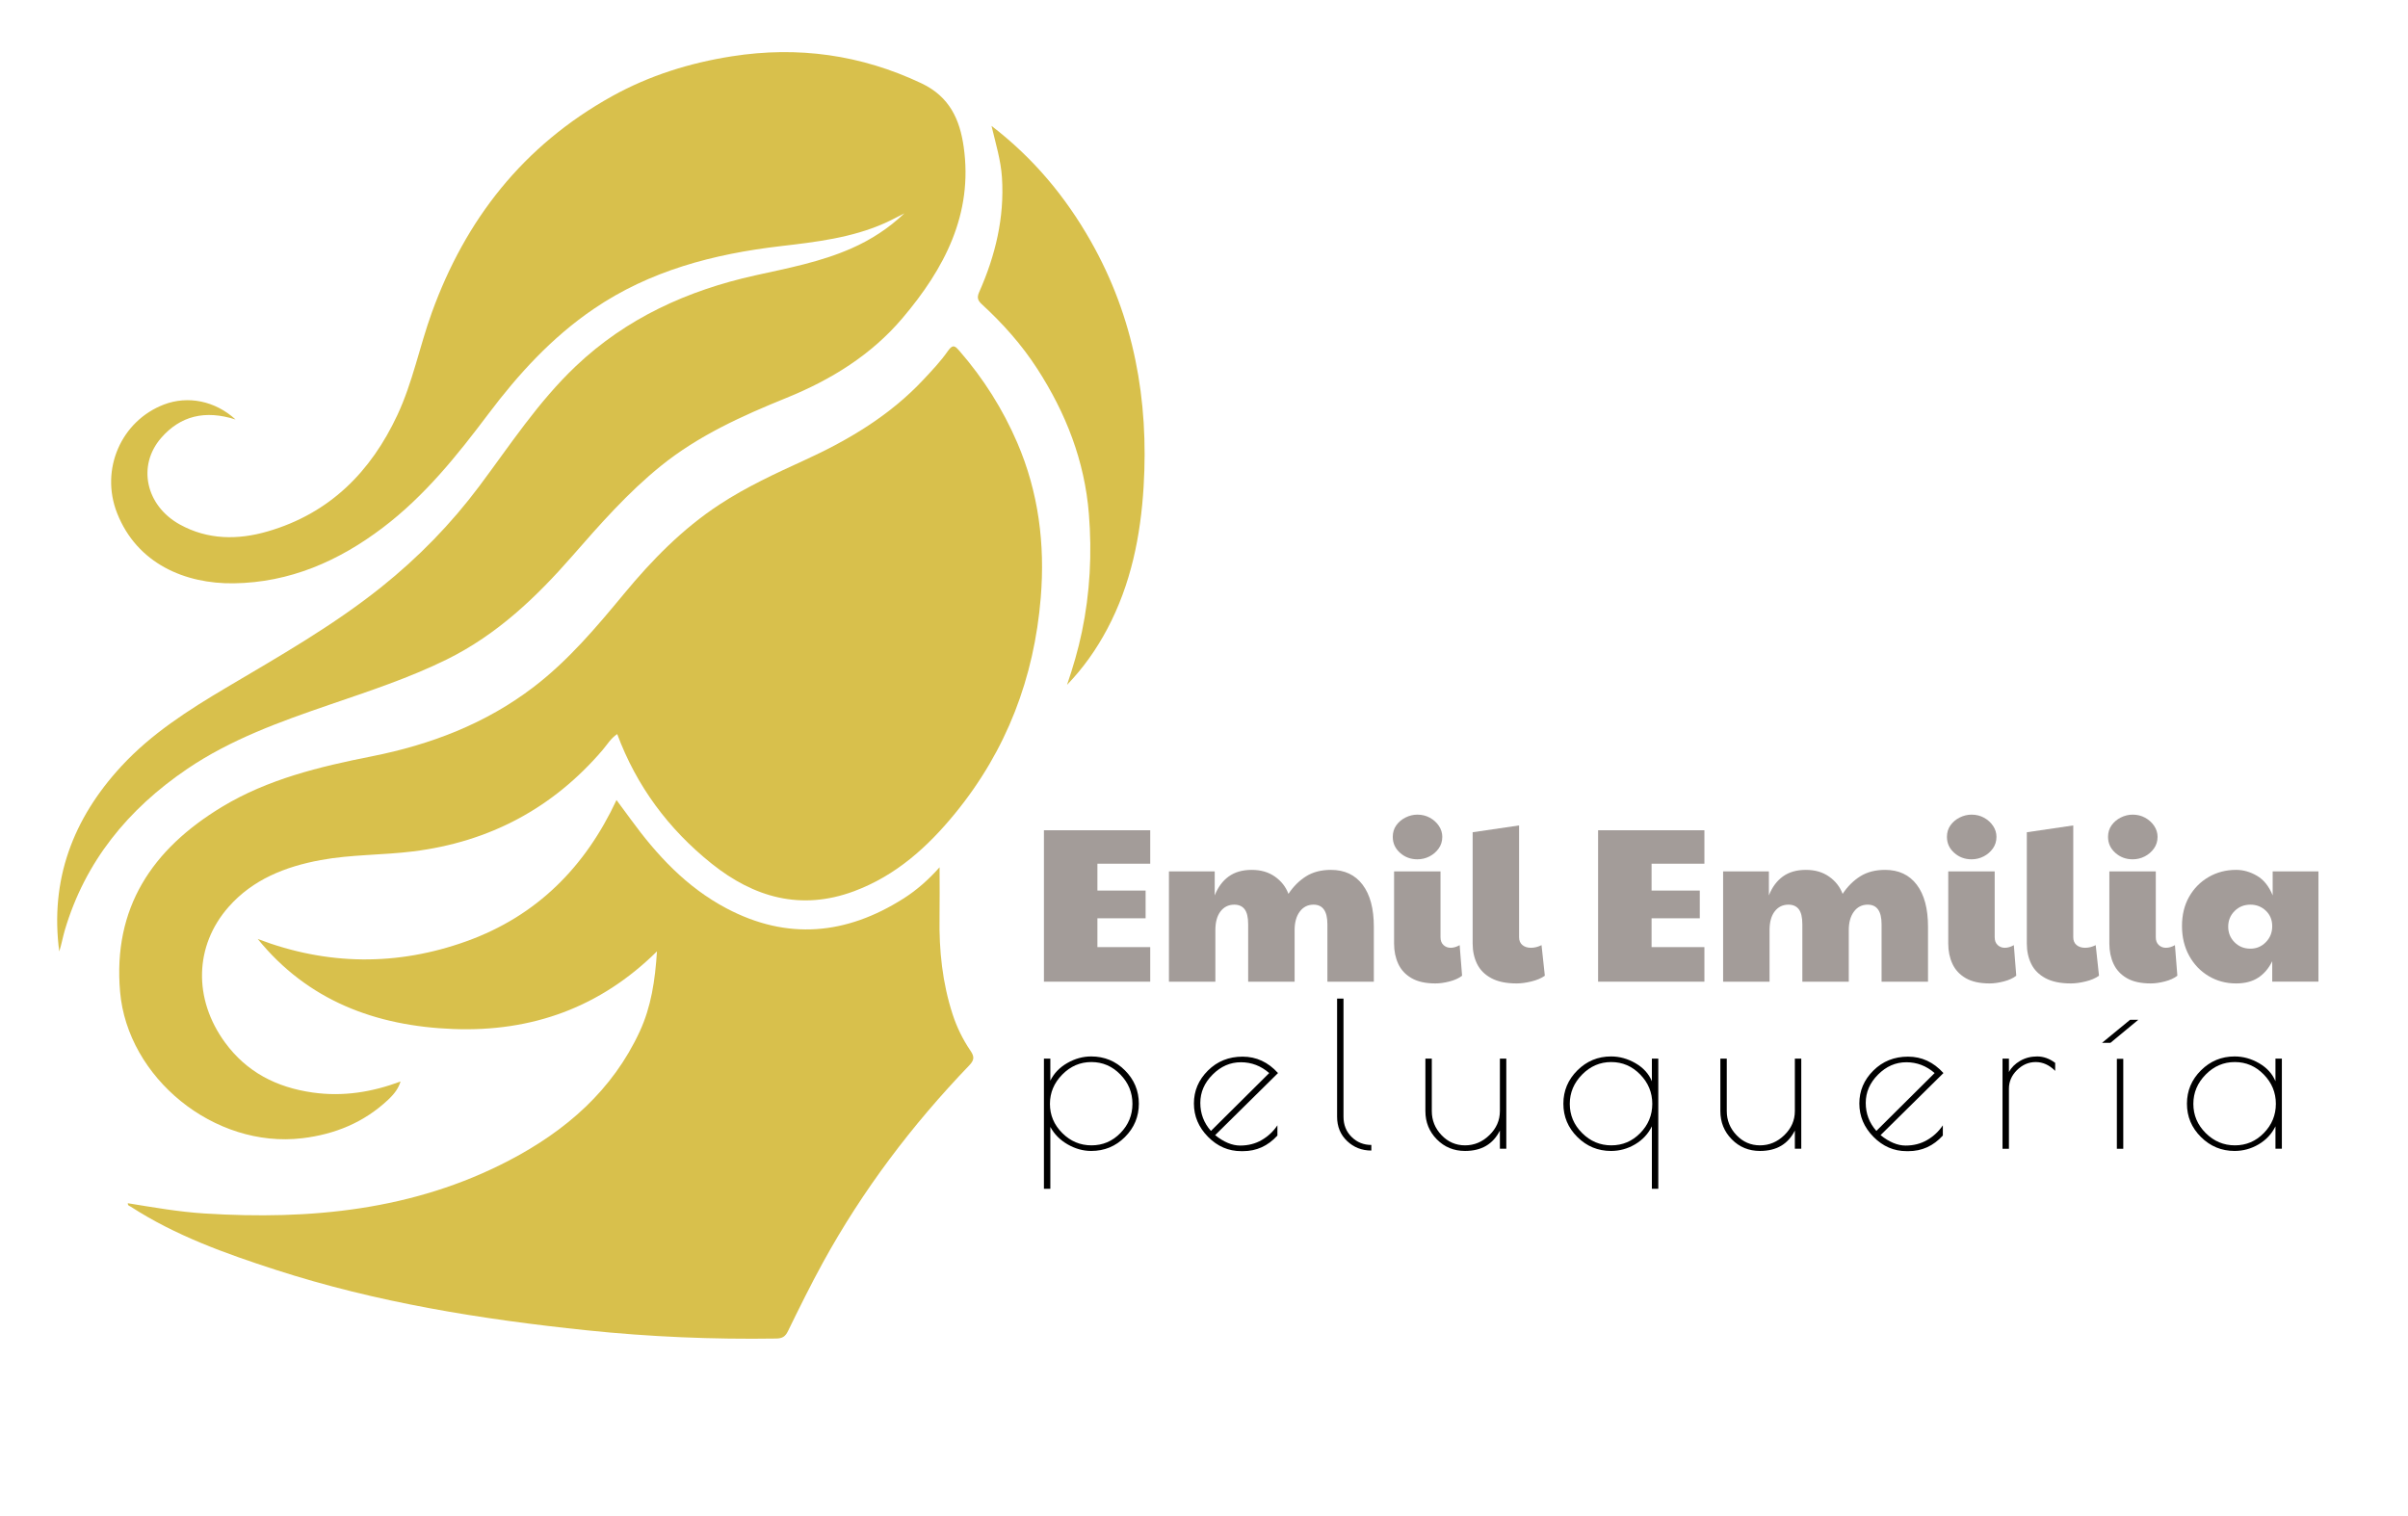
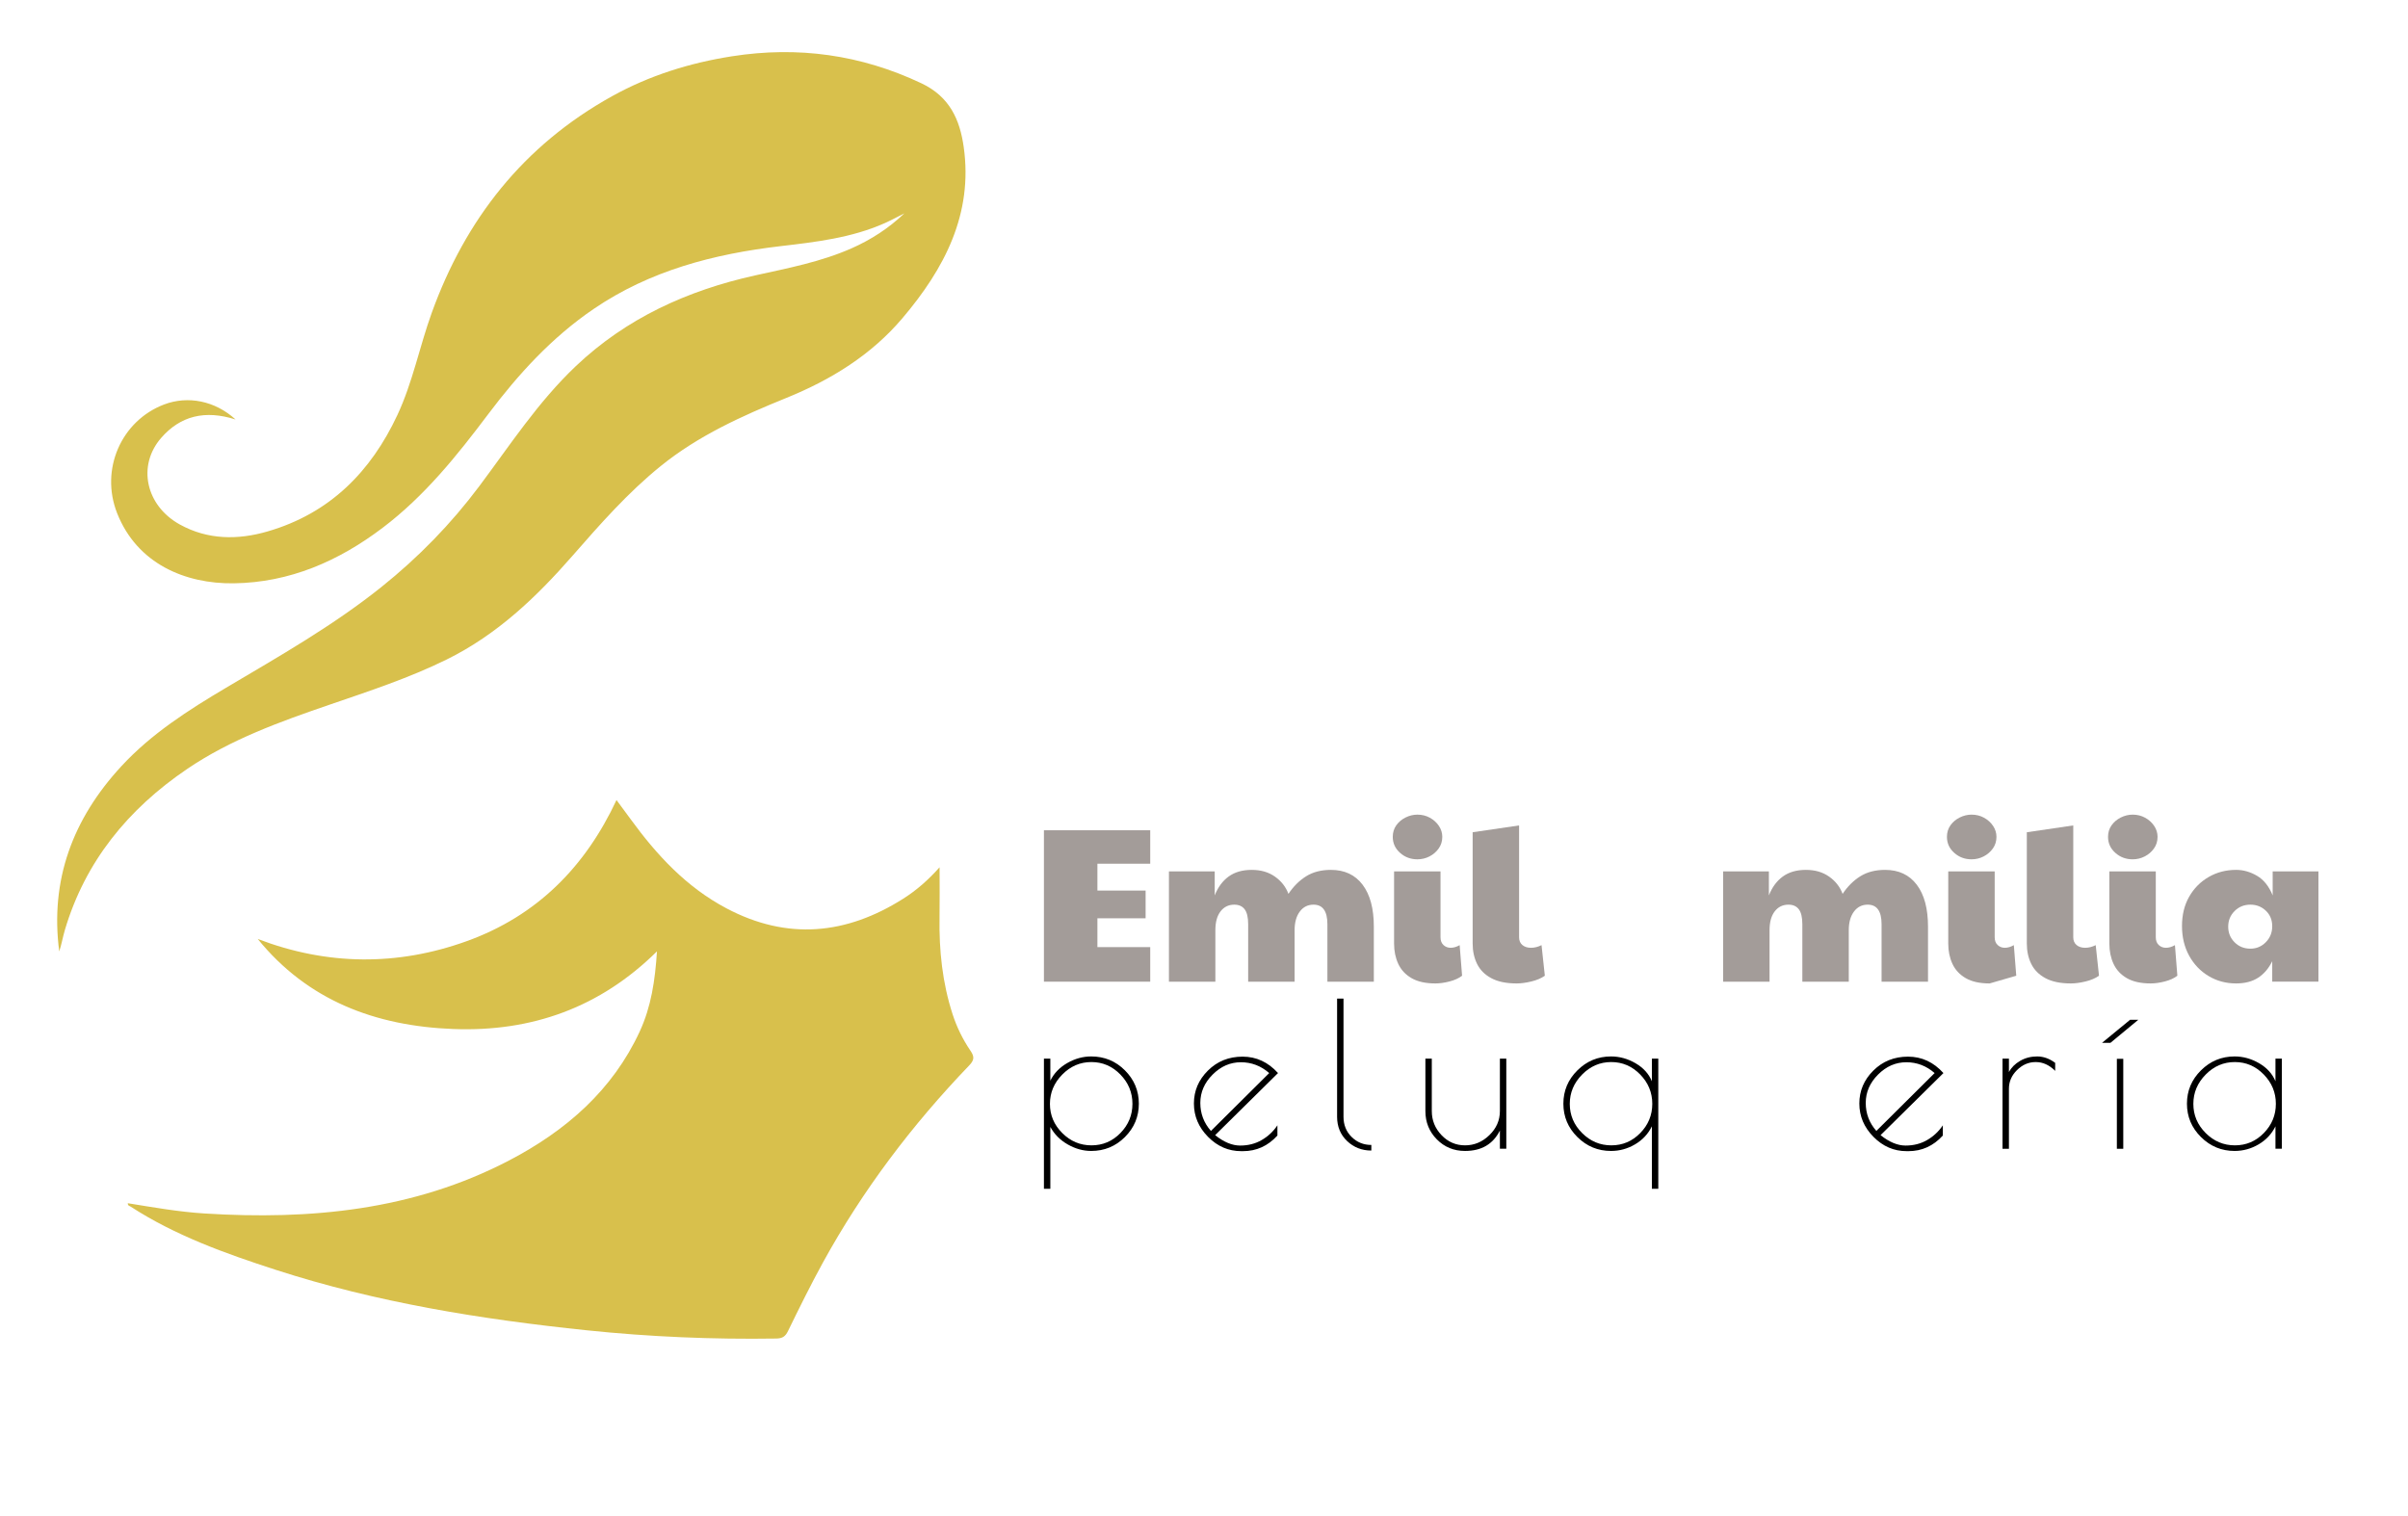
<svg xmlns="http://www.w3.org/2000/svg" id="Layer_1" viewBox="0 0 6470 4074.07">
  <defs>
    <style>.cls-1{fill:#000;}.cls-1,.cls-2,.cls-3{stroke-width:0px;}.cls-2{fill:#a39c99;}.cls-3{fill:#d8c04c;}</style>
  </defs>
-   <path class="cls-3" d="M1658.38,1972.5c-17.12,11.13-27.05,28.53-39.73,43.32-132.78,154.91-302.15,246.17-508.51,271.89-82.54,10.29-166.5,8.14-248.51,23.31-95.28,17.62-182.26,52.12-247.16,125.58-92.1,104.25-95.65,247.58-9.6,364.97,57.64,78.64,137.27,120.24,235.46,134.08,81.79,11.53,159.23-1.1,235.93-29.67-5.5,17.84-15.6,32.38-33.62,49.29-64.34,60.36-142.05,92.59-230.37,103.15-236.98,28.33-469.7-162.45-489.63-393.74-19.35-224.55,85.05-382.55,274.2-496.83,122.87-74.24,261.56-107.75,401.87-135.55,158.88-31.47,306.58-88.04,434.86-186.11,94.11-71.95,169.22-161.47,243.65-251.32,74.71-90.19,156.07-173.57,255.47-238.89,72.43-47.59,151.21-83.92,230.17-120.01,118.84-54.31,229.25-120.64,318.31-215.94,23.13-24.75,46.77-49.58,65.88-77.16,13.75-19.84,20.49-11.88,30.95.15,64.65,74.39,116.4,156.39,155.03,246.03,57.58,133.62,75.12,273.35,63.38,416.51-17.63,214.94-91.25,410.11-230.21,580.06-73.38,89.75-158.45,167.02-271.45,209.08-143.29,53.33-269.72,16.19-382.42-73.9-116.66-93.25-202.25-209.17-253.94-348.31Z" />
  <path class="cls-3" d="M633.13,1127.28c-82.45-26.52-148.64-9.6-199.9,49.15-65.29,74.82-41.55,182.15,49.71,232.76,75.19,41.7,156.14,41.93,235.81,18.84,168.34-48.79,278.15-161.52,348.94-312.76,41.26-88.15,59.48-183.82,92.36-274.78,90.26-249.76,245.24-449.42,485.16-582.34,99.85-55.32,208.04-89.17,321.61-106.92,177.49-27.75,346.31-4.22,508.71,72.47,76.61,36.18,103.5,98.35,113.81,171.04,25.53,179.84-51.36,326.93-164.92,460.62-83.5,98.31-190.95,164.91-311.26,213.72-119.74,48.57-236.89,101.57-337.64,183.02-88.88,71.85-163.36,156.76-237.78,241.88-96.61,110.5-202.06,211.27-337.36,278.01-101.1,49.87-208.33,84.95-314.94,121.55-133.05,45.68-265.33,93.16-382.13,172.36-159.94,108.44-274.45,249.43-328.93,432.76-5.68,19.13-8.98,38.92-15.18,57.93-25.1-191.36,35.88-355.96,167.19-498.05,80.18-86.76,179.42-150.36,281-210.53,142.99-84.7,287.58-166.81,417.37-270.69,99.65-79.75,187.39-169.84,263.1-271,82.59-110.36,157.75-226.13,259.25-322.44,135.47-128.55,299.51-203.54,482.45-243.99,87.61-19.37,175.94-36.17,258.45-72.63,52.71-23.29,100.12-54.07,141.93-93.98-17.81,8.91-35.27,18.54-53.48,26.61-88.53,39.23-184,50.39-279.03,61.49-180.32,21.06-351.46,65.97-502.26,168.72-112.92,76.94-202.53,175.4-283.19,282.49-83.74,111.18-170.36,219.69-283.72,305.53-118.05,89.39-249.42,147.24-400.4,149.26-130.26,1.75-259.65-52.61-313.24-188.73-46.26-117.5,11.45-248.26,126.41-291.85,63.56-24.1,136.7-10.17,192.1,40.51Z" />
  <path class="cls-3" d="M343.43,3233.09c68.55,11.11,136.79,23.19,206.06,27.53,284.78,17.86,561.58-8.54,817.86-142.18,154.06-80.34,278.95-189.55,351.69-347.21,30.48-66.05,41.12-136.39,46.14-214.87-152.66,150.83-336.09,216.58-546.87,208.63-210.24-7.93-392-77.16-525.81-241.96,186.87,71.47,375.38,73,561.58,5.86,189.05-68.16,318.63-199.91,402.38-379.18,12.54,16.98,25.59,34.45,38.42,52.06,69.73,95.67,149.24,181.9,257.02,238.92,163.48,86.48,321.94,71.03,475.01-25.94,35.41-22.43,66.7-49.7,97.62-84.34,0,47.32.59,91.06-.12,134.78-1.45,88.42,7.59,175.39,35.13,260.15,11.28,34.73,27.24,67.39,47.77,97.64,10.39,15.3,11.5,24.53-2.84,39.47-154.11,160.5-286.91,336.06-393.19,529.69-33.23,60.55-63.79,122.51-94.04,184.52-7.23,14.83-15.08,19.77-31.94,20.02-169.9,2.6-339.51-4.54-508.24-22.1-283.79-29.55-564.92-74.66-836.49-162.64-135.49-43.89-269.75-92.01-389.74-169.88-2.97-1.93-7.66-2.09-7.39-8.97Z" />
-   <path class="cls-3" d="M2664.08,338.26c112.81,86.69,198.79,190.37,266.34,309.22,117.12,206.06,156.3,428.45,142.34,659.97-7.98,132.39-33.96,262.46-97.7,382.55-28.96,54.56-64.28,104.86-108.12,150.26,16.02-46.84,29.92-94.1,39.96-142.27,21.86-104.84,27.41-210.3,18.79-317.24-11.46-142.25-61.57-270.57-138.97-390.26-41.42-64.06-92.09-120.97-148.61-172.88-11.74-10.78-13.39-18.79-7.11-32.94,43.64-98.24,68.12-200.34,61.12-307.95-3-46.08-16.67-90.44-28.05-138.46Z" />
  <path class="cls-2" d="M2804.91,2637.78v-406.85h285.62v89.88h-141.92v72.14h129.5v74.51h-129.5v77.47h141.92v92.84h-285.62Z" />
  <path class="cls-2" d="M3140.79,2637.78v-296.26h123v64.46c8.67-22.07,21.19-39.03,37.55-50.86,16.35-11.83,36.96-17.74,61.79-17.74s45.24,6.01,62.39,18.04c17.15,12.03,29.27,27.5,36.37,46.42,13.4-20.11,29.27-35.87,47.6-47.31,18.33-11.43,40.51-17.15,66.53-17.15,36.66,0,65.05,13.3,85.15,39.92,20.11,26.61,30.16,64.16,30.16,112.65v147.84h-124.77v-154.34c0-35.08-12.42-52.63-37.25-52.63-15.38,0-27.7,6.21-36.96,18.63-9.27,12.42-13.9,29.08-13.9,49.97v138.38h-124.77v-154.34c0-18.53-3.16-31.93-9.46-40.21-6.31-8.28-15.58-12.42-27.79-12.42-15.38,0-27.7,6.01-36.96,18.04-9.27,12.03-13.9,28.88-13.9,50.56v138.38h-124.77Z" />
  <path class="cls-2" d="M3808.41,2308.99c-18.14,0-33.71-5.81-46.72-17.45-13.01-11.62-19.51-25.92-19.51-42.87,0-11.83,3.15-22.18,9.46-31.05,6.3-8.87,14.58-15.86,24.84-20.99,10.25-5.12,20.89-7.69,31.93-7.69,12.22,0,23.36,2.76,33.41,8.28,10.05,5.53,18.13,12.82,24.25,21.88,6.11,9.07,9.17,18.92,9.17,29.57,0,11.83-3.25,22.28-9.76,31.34-6.5,9.07-14.78,16.17-24.84,21.29-10.05,5.13-20.8,7.69-32.23,7.69ZM3856.9,2642.51c-26.42,0-47.81-4.73-64.16-14.19-16.36-9.46-28.29-22.27-35.78-38.44-7.49-16.16-11.24-34.3-11.24-54.4v-193.96h124.77v176.81c0,9.07,2.66,16.07,7.98,20.99,5.32,4.93,11.72,7.39,19.22,7.39,7.88,0,15.97-2.37,24.25-7.1l6.5,82.2c-8.68,6.71-19.91,11.83-33.71,15.38-13.8,3.55-26.42,5.32-37.85,5.32Z" />
  <path class="cls-2" d="M4075.11,2642.51c-28,0-50.76-4.73-68.3-14.19-17.55-9.46-30.26-22.27-38.14-38.44-7.89-16.16-11.83-34.3-11.83-54.4v-299.22l124.77-18.33v300.4c0,9.07,2.96,16.07,8.87,20.99,5.91,4.93,13.6,7.39,23.06,7.39s18.92-2.37,28.38-7.1l8.87,82.2c-9.46,6.71-21.49,11.83-36.07,15.38-14.59,3.55-27.79,5.32-39.62,5.32Z" />
-   <path class="cls-2" d="M4293.9,2637.78v-406.85h285.62v89.88h-141.92v72.14h129.5v74.51h-129.5v77.47h141.92v92.84h-285.62Z" />
  <path class="cls-2" d="M4629.79,2637.78v-296.26h123v64.46c8.67-22.07,21.19-39.03,37.55-50.86,16.35-11.83,36.96-17.74,61.79-17.74s45.24,6.01,62.39,18.04c17.15,12.03,29.27,27.5,36.37,46.42,13.4-20.11,29.27-35.87,47.6-47.31,18.33-11.43,40.51-17.15,66.53-17.15,36.66,0,65.05,13.3,85.15,39.92,20.11,26.61,30.16,64.16,30.16,112.65v147.84h-124.77v-154.34c0-35.08-12.42-52.63-37.25-52.63-15.38,0-27.7,6.21-36.96,18.63-9.27,12.42-13.9,29.08-13.9,49.97v138.38h-124.77v-154.34c0-18.53-3.16-31.93-9.46-40.21-6.31-8.28-15.58-12.42-27.79-12.42-15.38,0-27.7,6.01-36.96,18.04-9.27,12.03-13.9,28.88-13.9,50.56v138.38h-124.77Z" />
-   <path class="cls-2" d="M5297.41,2308.99c-18.14,0-33.71-5.81-46.72-17.45-13.01-11.62-19.51-25.92-19.51-42.87,0-11.83,3.15-22.18,9.46-31.05,6.3-8.87,14.58-15.86,24.84-20.99,10.25-5.12,20.89-7.69,31.93-7.69,12.22,0,23.36,2.76,33.41,8.28,10.05,5.53,18.13,12.82,24.25,21.88,6.11,9.07,9.17,18.92,9.17,29.57,0,11.83-3.25,22.28-9.76,31.34-6.5,9.07-14.78,16.17-24.84,21.29-10.05,5.13-20.8,7.69-32.23,7.69ZM5345.9,2642.51c-26.42,0-47.81-4.73-64.16-14.19-16.36-9.46-28.29-22.27-35.78-38.44-7.49-16.16-11.24-34.3-11.24-54.4v-193.96h124.77v176.81c0,9.07,2.66,16.07,7.98,20.99,5.32,4.93,11.72,7.39,19.22,7.39,7.88,0,15.97-2.37,24.25-7.1l6.5,82.2c-8.68,6.71-19.91,11.83-33.71,15.38-13.8,3.55-26.42,5.32-37.85,5.32Z" />
+   <path class="cls-2" d="M5297.41,2308.99c-18.14,0-33.71-5.81-46.72-17.45-13.01-11.62-19.51-25.92-19.51-42.87,0-11.83,3.15-22.18,9.46-31.05,6.3-8.87,14.58-15.86,24.84-20.99,10.25-5.12,20.89-7.69,31.93-7.69,12.22,0,23.36,2.76,33.41,8.28,10.05,5.53,18.13,12.82,24.25,21.88,6.11,9.07,9.17,18.92,9.17,29.57,0,11.83-3.25,22.28-9.76,31.34-6.5,9.07-14.78,16.17-24.84,21.29-10.05,5.13-20.8,7.69-32.23,7.69ZM5345.9,2642.51c-26.42,0-47.81-4.73-64.16-14.19-16.36-9.46-28.29-22.27-35.78-38.44-7.49-16.16-11.24-34.3-11.24-54.4v-193.96h124.77v176.81c0,9.07,2.66,16.07,7.98,20.99,5.32,4.93,11.72,7.39,19.22,7.39,7.88,0,15.97-2.37,24.25-7.1l6.5,82.2Z" />
  <path class="cls-2" d="M5564.1,2642.51c-28,0-50.76-4.73-68.3-14.19-17.55-9.46-30.26-22.27-38.14-38.44-7.89-16.16-11.83-34.3-11.83-54.4v-299.22l124.77-18.33v300.4c0,9.07,2.96,16.07,8.87,20.99,5.91,4.93,13.6,7.39,23.06,7.39s18.92-2.37,28.38-7.1l8.87,82.2c-9.46,6.71-21.49,11.83-36.07,15.38-14.59,3.55-27.79,5.32-39.62,5.32Z" />
  <path class="cls-2" d="M5730.27,2308.99c-18.14,0-33.71-5.81-46.72-17.45-13.01-11.62-19.51-25.92-19.51-42.87,0-11.83,3.15-22.18,9.46-31.05,6.3-8.87,14.58-15.86,24.84-20.99,10.25-5.12,20.89-7.69,31.93-7.69,12.22,0,23.36,2.76,33.41,8.28,10.05,5.53,18.13,12.82,24.25,21.88,6.11,9.07,9.17,18.92,9.17,29.57,0,11.83-3.25,22.28-9.76,31.34-6.5,9.07-14.78,16.17-24.84,21.29-10.05,5.13-20.8,7.69-32.23,7.69ZM5778.76,2642.51c-26.42,0-47.81-4.73-64.16-14.19-16.36-9.46-28.29-22.27-35.78-38.44-7.49-16.16-11.24-34.3-11.24-54.4v-193.96h124.77v176.81c0,9.07,2.66,16.07,7.98,20.99,5.32,4.93,11.72,7.39,19.22,7.39,7.88,0,15.97-2.37,24.25-7.1l6.5,82.2c-8.68,6.71-19.91,11.83-33.71,15.38-13.8,3.55-26.42,5.32-37.85,5.32Z" />
  <path class="cls-2" d="M6008.21,2642.51c-27.2,0-51.84-6.6-73.92-19.81-22.08-13.2-39.53-31.43-52.33-54.7-12.82-23.26-19.22-49.87-19.22-79.83s6.4-56.18,19.22-78.65c12.81-22.47,30.25-40.11,52.33-52.92,22.07-12.81,46.72-19.22,73.92-19.22,19.31,0,38.04,5.32,56.18,15.97,18.13,10.64,32.13,28.19,41.99,52.63v-64.46h123v296.26h-124.18v-55c-9.46,19.32-22.08,34.1-37.85,44.35-15.77,10.26-35.48,15.38-59.13,15.38ZM6046.64,2549.08c16.16,0,29.96-5.81,41.39-17.44,11.43-11.62,17.15-25.92,17.15-42.87s-5.72-30.84-17.15-41.69c-11.44-10.84-25.23-16.26-41.39-16.26-16.96,0-31.15,5.72-42.58,17.15-11.44,11.44-17.15,25.43-17.15,41.99s5.71,30.56,17.15,41.99c11.43,11.44,25.62,17.15,42.58,17.15Z" />
  <path class="cls-1" d="M2804.91,3194.32v-349.73h17.22v59.19c9.69-19.72,24.83-35.51,45.47-47.35,20.62-11.84,42.05-17.75,64.3-17.75,35.51,0,65.73,12.47,90.66,37.39,24.93,24.94,37.39,54.8,37.39,89.59s-12.47,64.66-37.39,89.58c-24.94,24.93-55.15,37.39-90.66,37.39-21.52,0-42.51-5.83-62.95-17.49-20.45-11.65-36.05-27.35-46.81-47.08v166.26h-17.22ZM2821.05,2966.19c0,30.13,11.03,56.23,33.09,78.29,22.06,22.06,48.24,33.09,78.56,33.09s56.23-11.03,77.75-33.09c21.52-22.06,32.28-48.24,32.28-78.55s-10.85-56.58-32.55-78.82c-21.71-22.24-47.62-33.36-77.75-33.36s-56.23,11.22-78.29,33.63c-22.06,22.42-33.09,48.69-33.09,78.82Z" />
  <path class="cls-1" d="M3339.72,3093.17h-4.84c-34.08,0-63.76-12.82-89.05-38.47-25.29-25.64-37.93-55.5-37.93-89.58s12.55-63.57,37.66-88.51c25.1-24.93,56.13-37.39,93.08-37.39s68.69,14.71,95.24,44.12l-168.95,166.8c23.31,18.65,45.73,27.98,67.26,27.98s40.8-4.93,57.84-14.8c17.03-9.86,31.11-23.04,42.24-39.55v27.44c-25.47,27.98-56.32,41.97-92.54,41.97ZM3334.07,2854.28c-28.52,0-53.8,11.03-75.87,33.09s-33.09,47.44-33.09,76.13,9.5,53.8,28.52,75.33l156.57-155.5c-22.25-19.37-47.62-29.05-76.13-29.05Z" />
  <path class="cls-1" d="M3684.61,3076.49v15.07c-25.47,0-47.17-8.52-65.1-25.56-17.94-17.03-26.9-38.82-26.9-65.37v-317.45h17.22v317.45c0,21.88,7.26,40,21.79,54.34,14.53,14.35,32.19,21.52,53,21.52Z" />
  <path class="cls-1" d="M4030.03,2844.59h17.22v242.12h-17.22v-48.96c-18.29,36.59-49.5,54.88-93.62,54.88-30.13,0-55.42-10.4-75.87-31.21-20.45-20.8-30.67-46.09-30.67-75.87v-140.97h17.22v140.97c0,24.75,8.69,46.27,26.1,64.57,17.39,18.29,38.47,27.44,63.22,27.44s46.54-9.15,65.37-27.44c18.83-18.29,28.25-39.82,28.25-64.57v-140.97Z" />
  <path class="cls-1" d="M4455.63,2844.59v349.73h-17.22v-167.87c-10.05,20.45-25.11,36.59-45.2,48.42-20.09,11.84-41.61,17.76-64.57,17.76-35.16,0-65.29-12.46-90.39-37.39-25.11-24.93-37.66-54.79-37.66-89.58s12.55-64.65,37.66-89.59c25.1-24.93,55.23-37.39,90.39-37.39,22.95,0,44.93,6.1,65.91,18.29,20.98,12.2,35.6,28.34,43.85,48.42v-60.8h17.22ZM4217.81,2966.19c0,30.13,11.03,56.23,33.09,78.29,22.06,22.06,48.24,33.09,78.55,33.09s56.23-11.03,77.75-33.09c21.52-22.06,32.28-48.24,32.28-78.55s-10.85-56.58-32.55-78.82c-21.71-22.24-47.62-33.36-77.75-33.36s-56.23,11.22-78.29,33.63c-22.06,22.42-33.09,48.69-33.09,78.82Z" />
-   <path class="cls-1" d="M4822.57,2844.59h17.22v242.12h-17.22v-48.96c-18.29,36.59-49.5,54.88-93.62,54.88-30.13,0-55.42-10.4-75.87-31.21-20.45-20.8-30.67-46.09-30.67-75.87v-140.97h17.22v140.97c0,24.75,8.69,46.27,26.1,64.57,17.39,18.29,38.47,27.44,63.22,27.44s46.54-9.15,65.37-27.44c18.83-18.29,28.25-39.82,28.25-64.57v-140.97Z" />
  <path class="cls-1" d="M5127.64,3093.17h-4.84c-34.08,0-63.76-12.82-89.05-38.47-25.29-25.64-37.93-55.5-37.93-89.58s12.55-63.57,37.66-88.51c25.1-24.93,56.13-37.39,93.08-37.39s68.69,14.71,95.24,44.12l-168.95,166.8c23.31,18.65,45.73,27.98,67.26,27.98s40.8-4.93,57.84-14.8c17.03-9.86,31.11-23.04,42.24-39.55v27.44c-25.47,27.98-56.32,41.97-92.54,41.97ZM5121.99,2854.28c-28.52,0-53.8,11.03-75.87,33.09s-33.09,47.44-33.09,76.13,9.5,53.8,28.52,75.33l156.57-155.5c-22.25-19.37-47.62-29.05-76.13-29.05Z" />
  <path class="cls-1" d="M5469.84,2853.74c-19.02,0-35.78,7.18-50.31,21.52-14.53,14.35-21.79,31.03-21.79,50.04v161.42h-17.22v-242.12h17.22v36.05c6.46-12.19,16.5-22.24,30.13-30.13,13.63-7.89,28.87-11.84,45.73-11.84s33,5.74,48.42,17.22v21.52c-15.79-15.78-33.18-23.67-52.19-23.67Z" />
  <path class="cls-1" d="M5723.25,2740.21h22.06l-74.79,61.88h-22.6l75.33-61.88ZM5704.96,2845.13v241.58h-17.22v-241.58h17.22Z" />
  <path class="cls-1" d="M6131.09,2844.59v242.12h-17.22v-60.26c-10.05,20.45-25.11,36.59-45.2,48.42-20.09,11.84-41.61,17.76-64.57,17.76-35.16,0-65.29-12.46-90.39-37.39-25.11-24.93-37.66-54.79-37.66-89.58s12.55-64.65,37.66-89.59c25.1-24.93,55.23-37.39,90.39-37.39,22.95,0,44.93,6.1,65.91,18.29,20.98,12.2,35.6,28.34,43.85,48.42v-60.8h17.22ZM5893.27,2966.19c0,30.13,11.03,56.23,33.09,78.29,22.06,22.06,48.24,33.09,78.55,33.09s56.23-11.03,77.75-33.09c21.52-22.06,32.28-48.24,32.28-78.55s-10.85-56.58-32.55-78.82c-21.71-22.24-47.62-33.36-77.75-33.36s-56.23,11.22-78.29,33.63c-22.06,22.42-33.09,48.69-33.09,78.82Z" />
</svg>